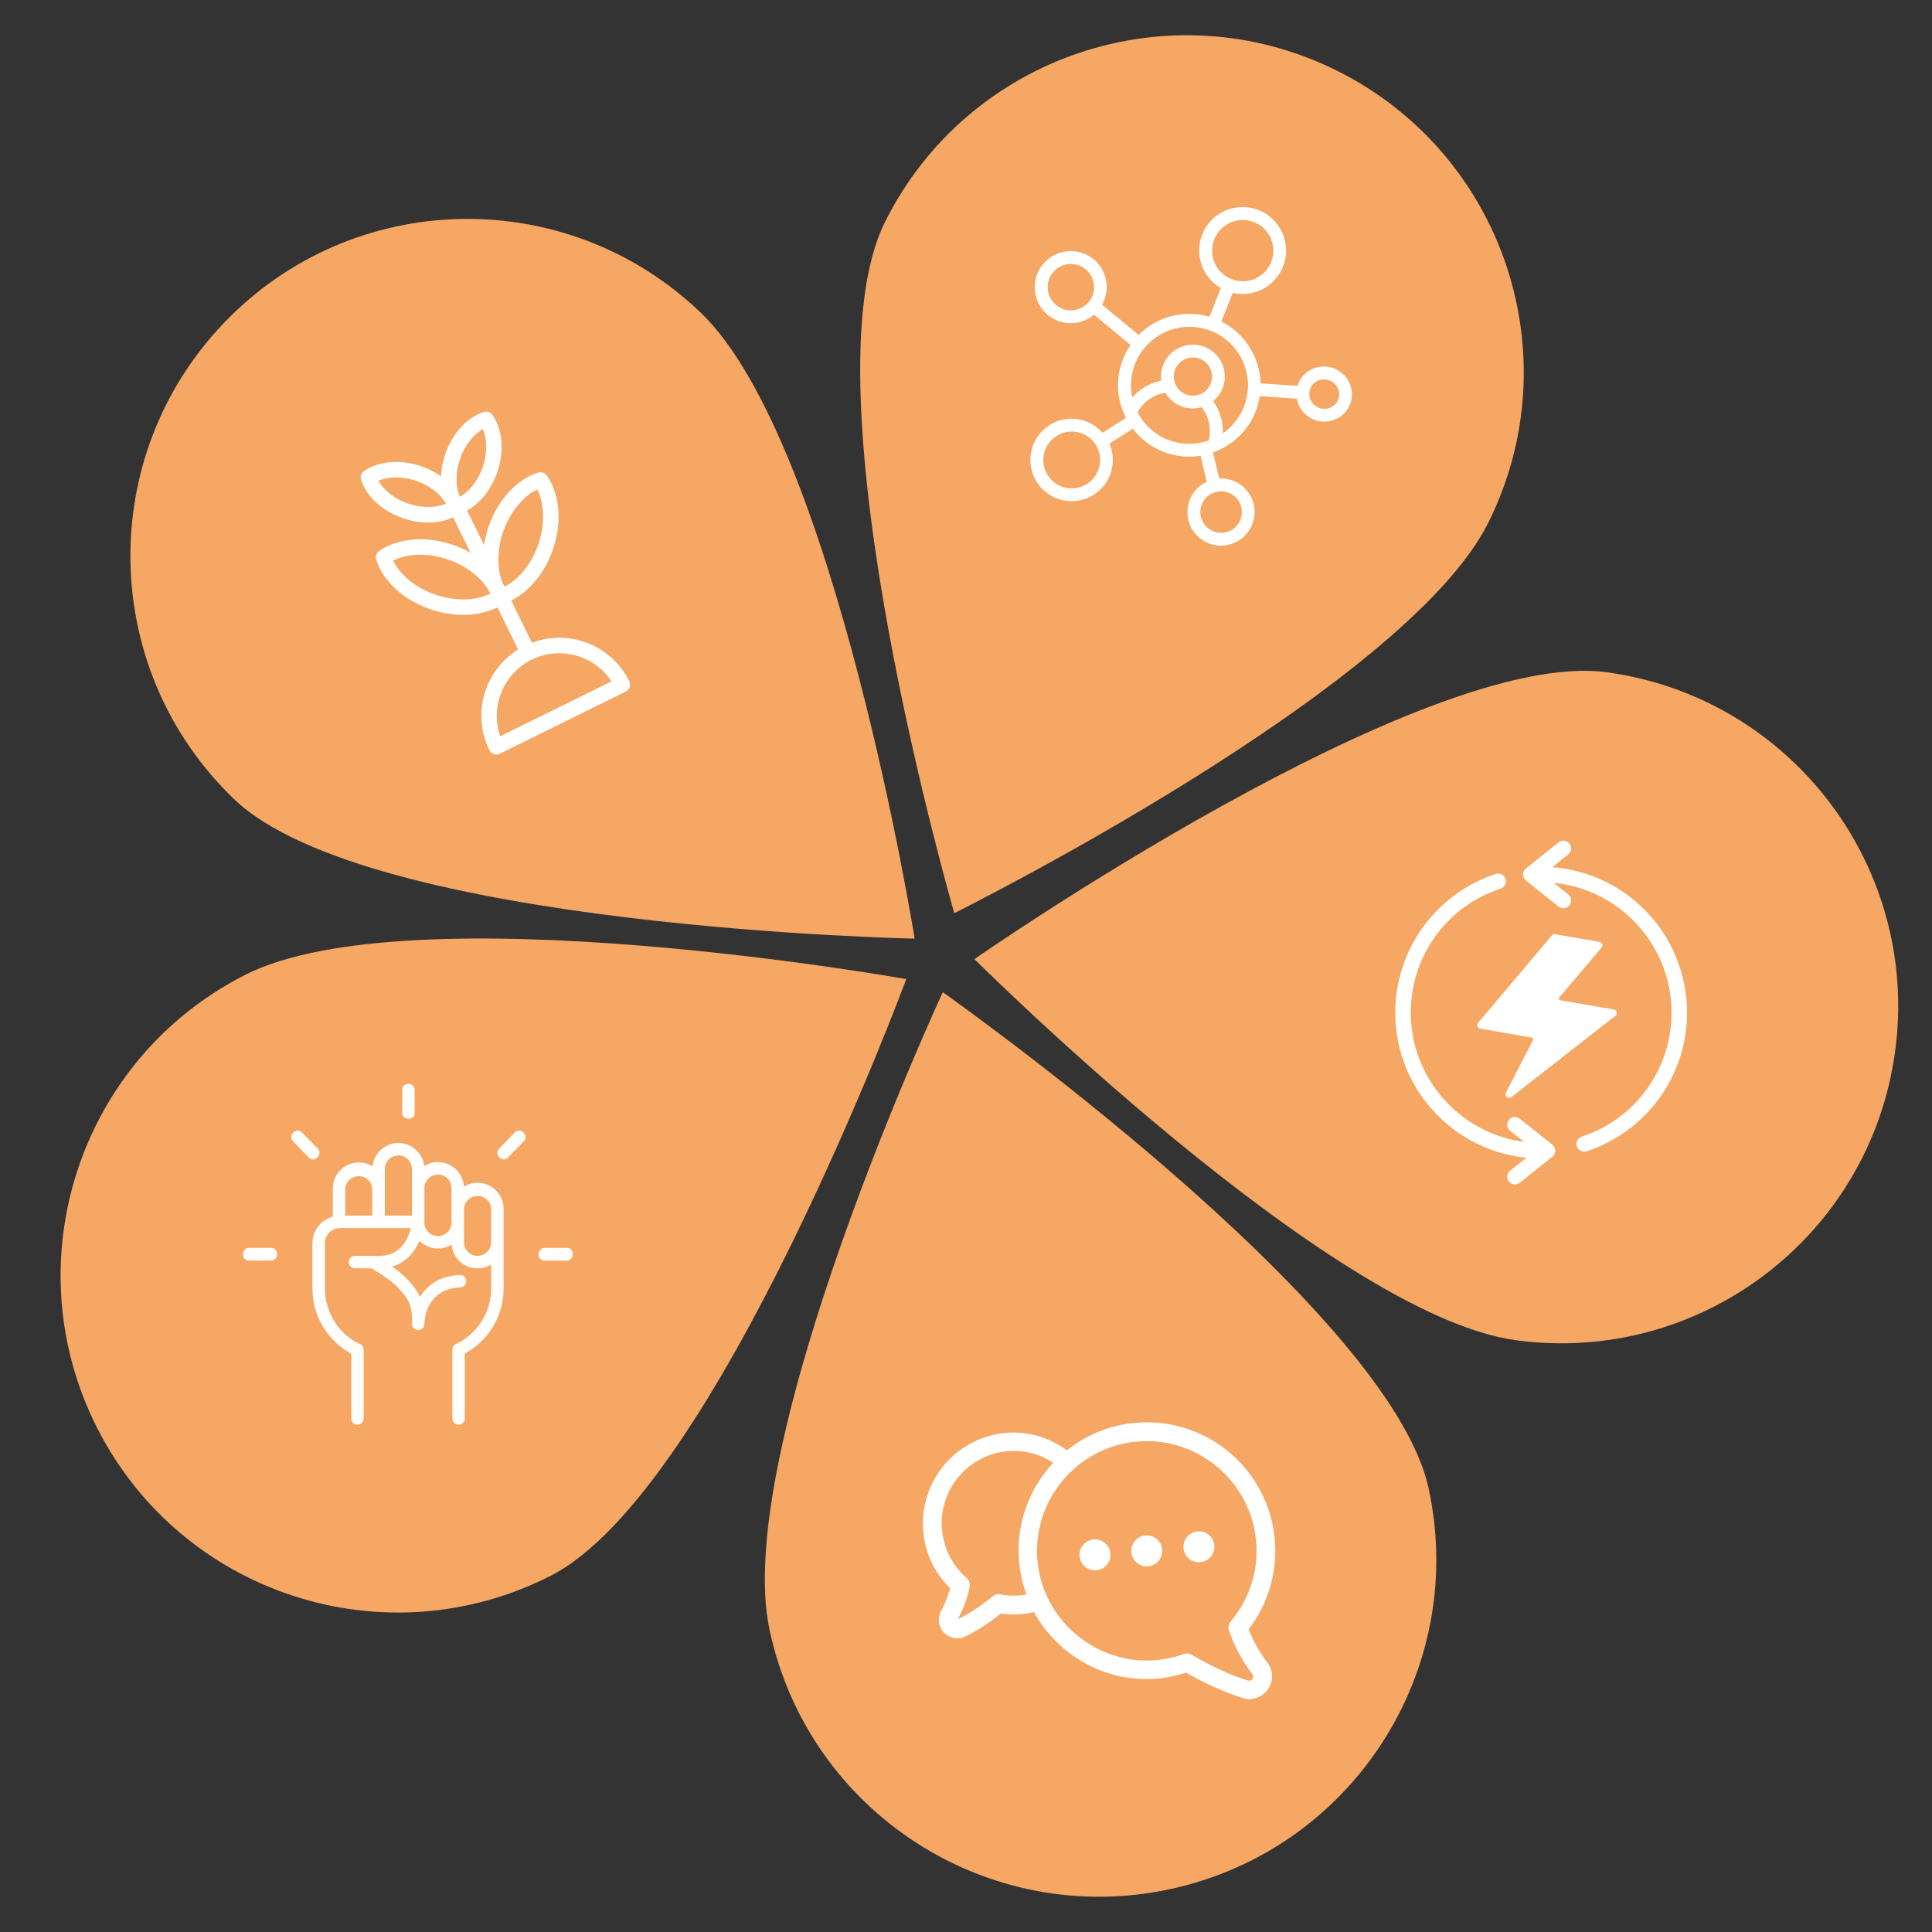
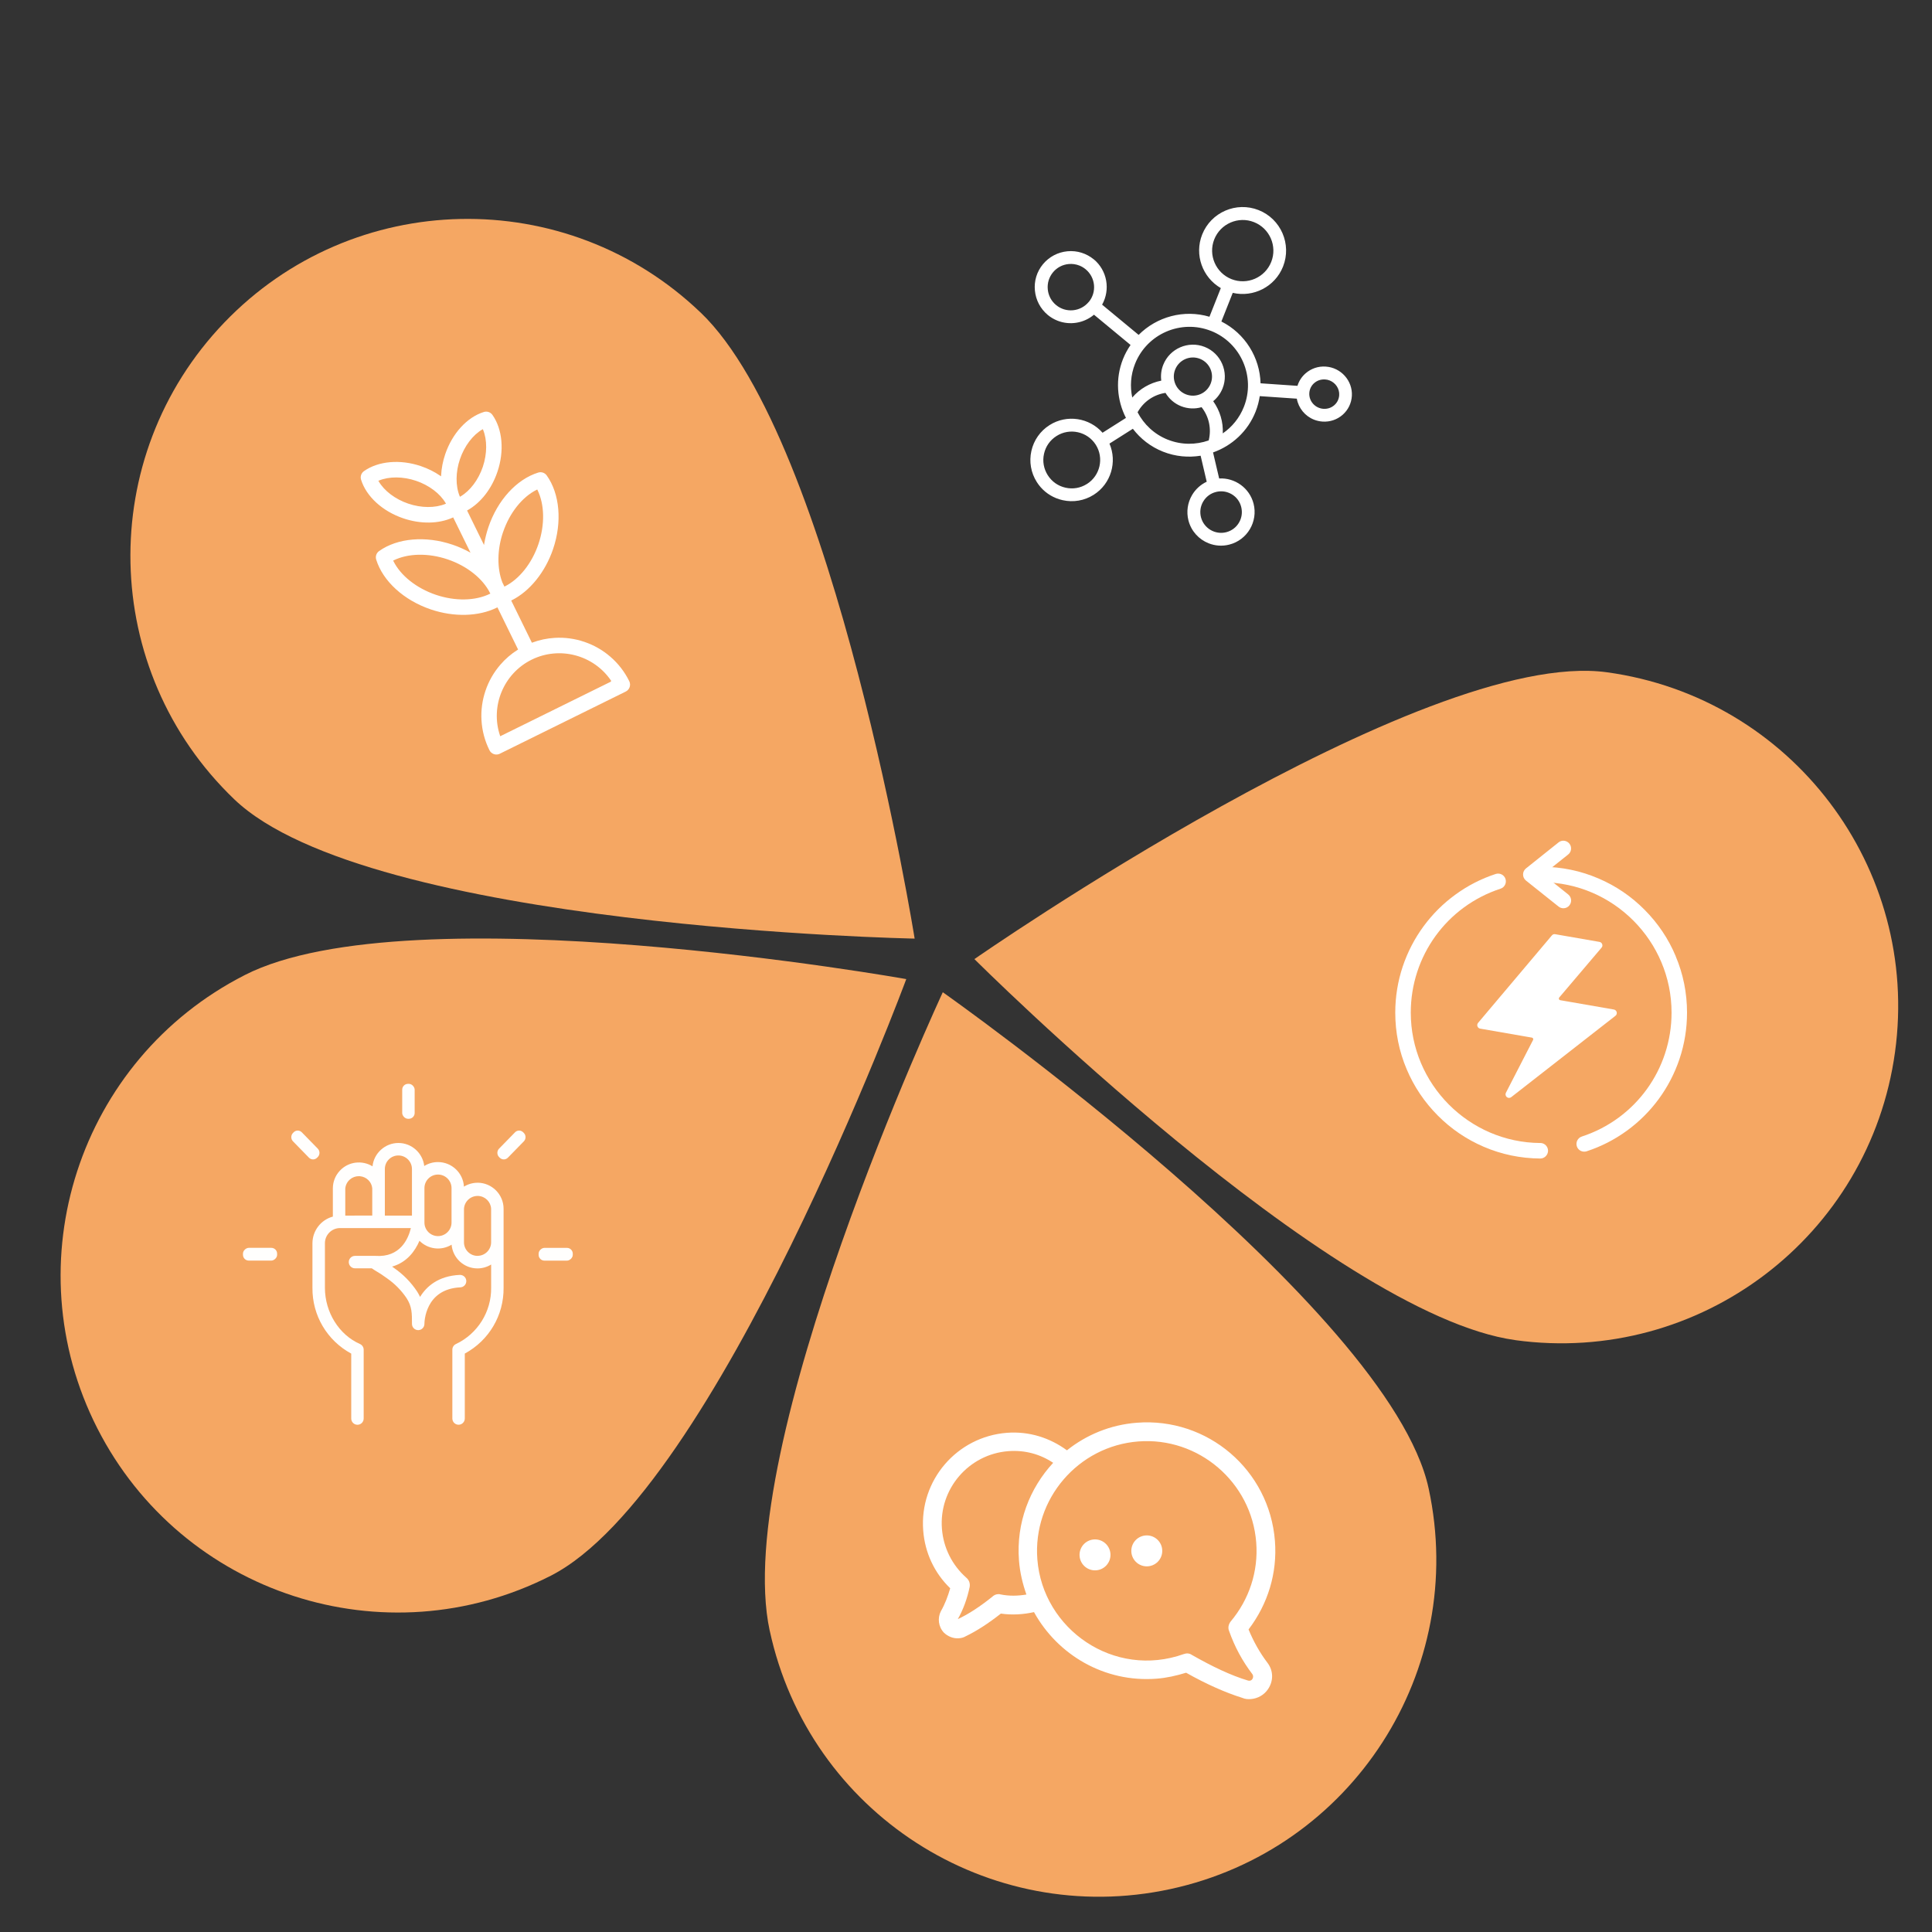
<svg xmlns="http://www.w3.org/2000/svg" width="512" height="512" viewBox="0 0 512 512">
  <rect x="0" y="0" width="512" height="512" fill="#333333" stroke="none" />
  <g id="Blaadje1-Groei">
    <path d="M185.69,82.84c35.61,34.14,56.7,165.9,56.7,165.9,0,0-144.7-2.79-180.32-36.93-35.61-34.14-36.81-90.68-2.67-126.29,34.14-35.61,90.68-36.81,126.29-2.67Z" fill="#f5a763" />
    <path d="M132.44,199.75l33.39-16.48c1.01-.5,1.43-1.73.93-2.75-1.24-2.51-2.93-4.69-5.02-6.49-2.03-1.75-4.34-3.07-6.88-3.93-2.54-.86-5.18-1.22-7.85-1.06-2.04.12-4.04.54-5.94,1.25l-.11.04-.05-.1-5.43-11.08.11-.06c4.79-2.38,8.9-7.46,10.98-13.58,2.43-7.15,1.79-14.62-1.67-19.5-.52-.73-1.43-1.04-2.28-.77-5.72,1.78-10.77,7.32-13.19,14.47-.48,1.42-.85,2.88-1.1,4.34l-.06.38-4.49-9.14.1-.06c3.52-1.97,6.42-5.68,7.94-10.19,1.87-5.51,1.36-11.29-1.32-15.09-.52-.73-1.43-1.04-2.28-.77-4.44,1.38-8.35,5.66-10.23,11.18-.63,1.86-1,3.76-1.09,5.65v.22s-.2-.13-.2-.13c-1.56-1.08-3.3-1.94-5.15-2.57-5.51-1.87-11.29-1.36-15.09,1.32-.73.52-1.04,1.43-.77,2.28,1.38,4.44,5.66,8.35,11.18,10.23,4.61,1.56,9.39,1.49,13.12-.2l.11-.05.05.11,4.54,9.25-.34-.19c-1.4-.76-2.88-1.41-4.38-1.92-7.15-2.43-14.63-1.79-19.5,1.67-.73.52-1.04,1.43-.77,2.28,1.78,5.71,7.32,10.77,14.47,13.19,6.14,2.08,12.68,1.9,17.49-.47l.16-.08,5.48,11.18-.1.06c-1.73,1.09-3.28,2.42-4.61,3.97-1.75,2.03-3.07,4.34-3.93,6.88s-1.22,5.18-1.06,7.85c.16,2.76.87,5.43,2.11,7.93.5,1.01,1.73,1.43,2.75.93ZM133.32,141.01h0c1.74-5.12,5.08-9.32,8.94-11.23l.11-.06.06.11c1.9,3.87,2,9.23.26,14.36-1.73,5.1-5.06,9.29-8.9,11.21l-.11.06-.55-1.12c-1.45-3.75-1.38-8.73.18-13.32ZM121.83,131.52c-1.13-2.72-1.11-6.41.07-9.86s3.39-6.39,5.94-7.86l.12-.07.05.13c1.13,2.72,1.1,6.41-.06,9.86-1.17,3.45-3.39,6.39-5.94,7.86l-.12.07-.05-.13ZM118.06,133.53c-2.72,1.13-6.41,1.11-9.86-.06-3.45-1.17-6.39-3.39-7.86-5.94l-.07-.12.13-.05c2.72-1.13,6.41-1.11,9.86.06,3.45,1.17,6.39,3.39,7.86,5.94l.07.12-.13.05ZM129.95,157.3l-.11.06c-3.87,1.9-9.23,2-14.36.26-5.13-1.75-9.33-5.09-11.23-8.94l-.06-.11.11-.06c3.86-1.9,9.22-2,14.35-.26,5.12,1.74,9.32,5.08,11.23,8.94l.06.11ZM132.52,194.98c-2.65-7.83.95-16.5,8.37-20.16s16.49-1.24,21.09,5.62l-.1.07.06.11-29.37,14.49-.05-.14Z" fill="#fff" />
  </g>
  <g id="Blaadje2-Verbinding">
-     <path d="M394.42,138.51c-22,44.16-141.52,103.48-141.52,103.48,0,0-40.38-138.98-18.38-183.14,22-44.16,75.63-62.12,119.78-40.12,44.16,22,62.12,75.63,40.12,119.78Z" fill="#f5a763" />
    <path d="M289.87,68.74c-1.97-1.62-4.45-2.39-6.99-2.15-2.53.24-4.83,1.45-6.47,3.41-1.63,1.96-2.4,4.45-2.15,6.99.24,2.53,1.45,4.83,3.41,6.47.79.66,1.66,1.16,2.57,1.52,3.23,1.28,6.97.7,9.68-1.58l9.69,8.02c-.78,1.14-1.47,2.38-2,3.72-2.09,5.27-1.62,10.92.78,15.61l-6.2,3.93c-3.49-3.97-9.45-4.94-14.05-2.02-2.46,1.56-4.17,3.99-4.81,6.84-.64,2.84-.13,5.78,1.43,8.24,1.24,1.97,3.06,3.46,5.18,4.3.54.21,1.09.38,1.67.51,2.84.64,5.78.13,8.24-1.43,4.59-2.91,6.26-8.72,4.17-13.56l6.2-3.93c2.01,2.63,4.71,4.77,8,6.07s6.7,1.59,9.96,1.07l1.61,6.89c-1.61.76-2.95,1.97-3.87,3.52-1.21,2.05-1.55,4.45-.97,6.74.73,2.86,2.79,5.05,5.36,6.06,1.69.67,3.59.83,5.48.34,4.75-1.21,7.63-6.08,6.42-10.84-1.07-4.18-4.96-6.91-9.12-6.68l-1.62-6.9c4.98-1.76,9.21-5.56,11.29-10.84.53-1.34.88-2.72,1.09-4.08l9.82.67c.45,2.51,2.18,4.62,4.55,5.56.7.28,1.44.45,2.24.51,1.98.14,3.89-.51,5.36-1.8,1.46-1.29,2.32-3.06,2.44-5,.23-4.01-2.87-7.5-6.92-7.77-1.98-.14-3.89.51-5.37,1.81-1.01.89-1.74,2.03-2.13,3.29l-9.78-.67c-.18-6.8-4.06-13.18-10.38-16.38l3.01-7.59c5.46,1.27,11.2-1.6,13.33-6.97,2.34-5.91-.56-12.62-6.47-14.96s-12.62.56-14.96,6.47c-2.13,5.37.09,11.39,4.94,14.2l-3.01,7.59c-6.79-2.01-13.98,0-18.77,4.81l-9.68-8.01c2.22-3.95,1.38-9.06-2.23-12.04h0ZM288.52,80.02c-2.16,2.61-6.05,2.98-8.65.82-1.27-1.05-2.05-2.53-2.2-4.17-.16-1.64.34-3.23,1.38-4.5,1.05-1.27,2.53-2.05,4.17-2.2.97-.09,1.94.05,2.84.41.59.23,1.15.57,1.66.99,2.61,2.16,2.98,6.05.82,8.65h0ZM288.04,128.26c-1.69,1.07-3.71,1.43-5.67.98-1.96-.43-3.63-1.61-4.71-3.32-1.07-1.69-1.43-3.71-.98-5.67.43-1.96,1.61-3.63,3.32-4.71,3.5-2.22,8.16-1.18,10.39,2.32,2.22,3.5,1.18,8.16-2.32,10.39h-.02ZM318.87,132.9c.75-1.27,1.94-2.16,3.37-2.52,1.14-.29,2.31-.22,3.38.21.26.1.53.23.79.38,1.27.75,2.16,1.94,2.52,3.37s.16,2.9-.59,4.17c-.75,1.27-1.94,2.16-3.37,2.53-2.93.75-5.94-1.02-6.7-3.96-.36-1.43-.16-2.9.59-4.17h.02ZM348.27,101.53c.79-.7,1.81-1.04,2.89-.97.43.02.84.12,1.22.27,1.56.62,2.63,2.17,2.52,3.9-.06,1.02-.52,1.97-1.29,2.64-.79.7-1.81,1.04-2.89.97-2.19-.15-3.87-2.02-3.74-4.18.06-1.02.52-1.95,1.29-2.64h0ZM309.5,116.53c-3.61-1.43-6.36-4.07-8.03-7.27,1.54-2.79,4.27-4.68,7.4-5.14.93,1.55,2.33,2.82,4.13,3.53s3.69.76,5.43.26c1.97,2.49,2.66,5.72,1.89,8.81-3.4,1.19-7.22,1.23-10.83-.2v.02ZM311.43,97.93c1.03-2.59,3.97-3.87,6.57-2.84s3.87,3.97,2.84,6.57-3.97,3.87-6.57,2.84-3.87-3.97-2.84-6.57ZM321.79,63.43c1.65-4.16,6.38-6.21,10.54-4.56s6.21,6.38,4.56,10.54-6.38,6.21-10.54,4.56-6.21-6.38-4.56-10.54ZM320.93,87.69c7.95,3.15,11.86,12.18,8.71,20.14-1.17,2.95-3.15,5.34-5.59,7.02.14-3.03-.75-6.03-2.54-8.53,1.07-.88,1.94-2.04,2.49-3.41,1.72-4.33-.42-9.27-4.75-10.98s-9.27.42-10.98,4.75c-.55,1.38-.7,2.81-.52,4.19-3.02.6-5.72,2.18-7.69,4.48-.62-2.9-.43-5.99.74-8.94,3.15-7.95,12.18-11.86,20.14-8.71h0Z" fill="#fff" />
  </g>
  <g id="Blaadje3-Actie">
    <path d="M401.55,355.14c-48.87-6.71-143.32-100.97-143.32-100.97,0,0,118.76-82.73,167.63-76.01,48.87,6.71,83.05,51.77,76.34,100.65-6.71,48.87-51.77,83.05-100.65,76.34Z" fill="#f5a763" />
    <g>
      <path d="M408.21,302.91c-18.93-.11-34.34-15.62-34.34-34.56,0-14.99,9.56-28.19,23.79-32.84,1.07-.35,1.66-1.51,1.31-2.59-.35-1.07-1.51-1.66-2.59-1.31-3.83,1.25-7.42,3.09-10.68,5.47-3.22,2.33-6.05,5.15-8.42,8.37-2.39,3.25-4.25,6.83-5.53,10.65-1.32,3.93-1.99,8.06-1.99,12.26,0,5.2,1.01,10.25,3.02,14.99,1.92,4.57,4.69,8.7,8.23,12.26,3.52,3.55,7.63,6.34,12.2,8.3,4.72,2.03,9.75,3.07,14.98,3.11,1.12,0,2.04-.92,2.06-2.05,0-1.13-.91-2.06-2.04-2.07Z" fill="#fff" />
      <path d="M444.07,253.37c-1.92-4.58-4.69-8.7-8.23-12.26-3.52-3.55-7.62-6.34-12.21-8.3-4.74-2.04-9.78-3.08-14.98-3.11-1.13,0-2.05.92-2.05,2.04,0,.55.21,1.06.59,1.45s.9.61,1.45.61c18.93.11,34.34,15.62,34.34,34.56,0,14.99-9.56,28.19-23.79,32.84-1.07.35-1.66,1.51-1.31,2.59.27.84,1.06,1.41,1.95,1.41.21,0,.43-.03.63-.09,3.83-1.25,7.42-3.09,10.68-5.46,3.21-2.33,6.05-5.15,8.42-8.37,2.39-3.25,4.25-6.84,5.53-10.65,1.32-3.94,1.99-8.06,1.99-12.26,0-5.2-1.01-10.25-3.02-14.99Z" fill="#fff" />
      <path d="M415.57,237.02l-6.62-5.28,6.62-5.28c.43-.34.71-.83.77-1.37.06-.55-.09-1.08-.43-1.51-.34-.43-.83-.7-1.37-.77-.55-.07-1.08.09-1.51.44l-8.63,6.89c-.49.39-.77.98-.77,1.61s.28,1.22.77,1.61l8.64,6.89c.36.29.81.45,1.28.45.63,0,1.22-.28,1.6-.78.7-.88.56-2.17-.33-2.88Z" fill="#fff" />
-       <path d="M411.38,303.35l-8.63-6.88c-.88-.71-2.18-.56-2.88.33-.7.88-.56,2.18.33,2.88l6.62,5.28-6.62,5.28c-.43.34-.7.82-.77,1.37-.06.55.09,1.09.44,1.52.4.48.98.76,1.6.76.46,0,.91-.16,1.28-.44l8.63-6.89c.49-.39.77-.98.77-1.61s-.28-1.21-.77-1.61Z" fill="#fff" />
      <path d="M411.45,248.06l-19.55,23.17c-.16.19-.21.44-.12.68.09.24.28.4.53.44l13.69,2.38c.22.04.4.17.5.37.1.2.1.42,0,.62l-7.19,13.98c-.15.29-.08.64.17.85.25.21.61.21.86.01l27.62-21.56c.22-.17.31-.44.24-.71-.07-.27-.28-.46-.55-.51l-14.21-2.47c-.25-.04-.44-.21-.53-.45-.09-.24-.04-.49.12-.68l11.21-13.2c.17-.19.21-.44.12-.68-.09-.24-.28-.4-.53-.44l-11.74-2.04c-.25-.04-.48.04-.64.24h0Z" fill="#fff" fill-rule="evenodd" stroke="#fff" stroke-miterlimit="10" stroke-width=".5" />
    </g>
  </g>
  <g id="Blaadje4-Openheid">
    <path d="M203.98,432.16c-10.41-48.22,45.87-169.21,45.87-169.21,0,0,118.35,83.31,128.76,131.53,10.41,48.22-20.25,95.75-68.47,106.15-48.22,10.41-95.75-20.25-106.15-68.47Z" fill="#f5a763" />
    <g>
      <path d="M251.82,420.91c-4.23-4.08-6.71-9.46-7.16-15.3-1.03-13.33,8.94-24.87,22.17-25.9,5.94-.46,11.46,1.36,15.92,4.64,5.16-4.12,11.52-6.77,18.52-7.31,18.78-1.46,35.14,12.54,36.6,31.33.66,8.47-1.84,16.69-6.99,23.45,1.33,3.23,3.03,6.23,4.99,8.81,1.63,2.12,1.65,4.86.15,7.04-1.05,1.55-2.75,2.46-4.5,2.6-.78.06-1.56.02-2.28-.31-4.51-1.41-9.58-3.66-14.91-6.67-2.58.79-5.18,1.38-7.81,1.58-13.82,1.07-26.23-6.29-32.5-17.64-2.79.61-5.71.83-8.78.39-3.32,2.61-6.4,4.61-9.32,6.01-.56.34-1.14.48-1.82.53-1.46.11-2.87-.46-3.93-1.46-1.49-1.55-1.77-3.88-.83-5.71,1.12-1.95,1.85-3.96,2.47-6.06ZM313.77,438.33c.67-.25,1.45-.21,2.07.23,5.43,3.1,10.41,5.46,14.82,6.78.7.24,1.16-.19,1.24-.39.17-.31.34-.71,0-1.27-2.61-3.42-4.67-7.18-6.18-11.46-.36-.85-.14-1.75.4-2.48,4.93-5.86,7.39-13.3,6.79-20.99-1.24-15.96-15.29-27.99-31.25-26.75-15.96,1.24-27.99,15.29-26.75,31.25,1.43,18.49,20.28,31.71,38.85,25.08ZM263.05,423.07c.37-.32.84-.55,1.32-.59.19-.02.49-.04.69.04,2.39.5,4.73.42,6.95.05-1-2.86-1.73-5.84-1.97-9.05-.77-9.93,2.82-19.11,9.06-25.86-3.41-2.28-7.51-3.43-11.89-3.09-10.51.82-18.41,10.04-17.59,20.55.39,5.06,2.71,9.68,6.49,13.01.73.63,1,1.49.87,2.38-.64,3.08-1.69,6-3.15,8.57,2.84-1.3,6-3.4,9.23-6Z" fill="#fff" />
-       <circle cx="317.73" cy="409.92" r="4.1" fill="#fff" />
      <circle cx="303.91" cy="411" r="4.1" fill="#fff" />
      <circle cx="290.19" cy="412.06" r="4.1" fill="#fff" />
    </g>
  </g>
  <g id="Blaadje5-Eigenaarschap">
    <path d="M64.86,258.4c43.96-22.39,175.31,1.07,175.31,1.07,0,0-50.26,135.72-94.22,158.12-43.96,22.39-97.74,4.91-120.14-39.04-22.39-43.96-4.91-97.74,39.04-120.14Z" fill="#f5a763" />
    <g>
      <path d="M126.57,313.44h0c-1.29,0-2.54.36-3.62,1.03-.2-3.62-3.21-6.5-6.88-6.51h-.02c-1.29,0-2.54.36-3.62,1.04-.4-3.43-3.32-6.1-6.85-6.1s-6.51,2.72-6.86,6.19c-2.74-1.7-6.41-1.28-8.68,1.18-1.18,1.27-1.83,2.93-1.83,4.66v7.48c-3.16.85-5.4,3.74-5.41,7.06v11.8c-.07,7.32,3.86,13.97,10.28,17.45v17.21c0,.91.74,1.65,1.65,1.65s1.65-.74,1.65-1.65v-18.24c0-.66-.39-1.25-.99-1.52-5.55-2.43-9.28-8.42-9.28-14.89v-11.82c0-2.21,1.8-4.01,4.01-4.01h18.77c-.69,2.86-2.84,7.83-9.37,7.37h-5.44c-.91,0-1.65.74-1.65,1.65s.74,1.65,1.65,1.65h4.45c.08.05.18.12.26.17l.52.34c1.13.65,2.23,1.37,3.29,2.16,2.05,1.43,3.79,3.21,5.17,5.26,1.41,2.24,1.41,3.93,1.41,6.8,0,.91.74,1.65,1.65,1.65s1.65-.74,1.65-1.65c0-.38.11-9.25,9.53-9.69.91-.04,1.61-.82,1.57-1.73-.05-.91-.8-1.59-1.73-1.57-5.73.27-8.84,3.09-10.52,5.83-.23-.49-.49-.96-.78-1.42-1.61-2.43-3.64-4.51-6.02-6.17-.2-.15-.4-.29-.61-.44,3.93-1.13,6.08-4.11,7.25-6.84,2.22,2.25,5.76,2.72,8.51,1.03.3,3.51,3.24,6.28,6.83,6.29h.03c1.29,0,2.54-.36,3.62-1.03v6.16c.08,6.34-3.58,12.19-9.29,14.89-.6.26-.99.86-.99,1.52v18.24c0,.91.74,1.65,1.65,1.65s1.65-.74,1.65-1.65v-17.21c6.42-3.48,10.35-10.13,10.28-17.44v-20.94c0-3.79-3.1-6.89-6.89-6.9ZM126.56,332.82h0c-.96,0-1.86-.37-2.54-1.05-.68-.68-1.06-1.58-1.06-2.54v-8.86c.09-1.92,1.69-3.43,3.59-3.43.06,0,.12,0,.18,0,1.86.09,3.33,1.56,3.42,3.39v8.89c0,1.97-1.61,3.58-3.58,3.59ZM112.48,323.99v-9.13c0-1.98,1.61-3.59,3.59-3.59s3.59,1.61,3.59,3.59v9.13c0,1.98-1.62,3.59-3.59,3.59-1.98,0-3.59-1.61-3.59-3.59ZM91.5,314.99c.08-.96.53-1.82,1.26-2.44.65-.55,1.46-.85,2.31-.85.1,0,.21,0,.31.01,1.75.15,3.13,1.52,3.27,3.22v7.2l-7.15.02v-7.16ZM109.17,309.8v12.35h-7.18v-12.35c0-.96.37-1.86,1.05-2.54.68-.68,1.58-1.05,2.54-1.05h0c1.98,0,3.59,1.61,3.59,3.59Z" fill="#fffefd" />
      <g>
        <rect x="106.59" y="287.23" width="3.3" height="9.26" rx="1.54" ry="1.54" fill="#fffefd" />
        <path d="M132.43,306.8l-.18-.18c-.59-.61-.59-1.6,0-2.21l4.24-4.34c.59-.61,1.56-.61,2.16,0l.18.18c.59.61.59,1.6,0,2.21l-4.24,4.34c-.59.61-1.56.61-2.16,0Z" fill="#fffefd" />
        <rect x="145.57" y="327.86" width="3.38" height="9.05" rx="1.54" ry="1.54" transform="translate(479.65 185.13) rotate(90)" fill="#fffefd" />
        <rect x="67.21" y="327.86" width="3.38" height="9.05" rx="1.54" ry="1.54" transform="translate(401.3 263.48) rotate(90)" fill="#fffefd" />
        <path d="M77.64,300.25l.18-.18c.59-.61,1.56-.61,2.16,0l4.24,4.34c.59.61.59,1.6,0,2.21l-.18.18c-.59.61-1.56.61-2.16,0l-4.24-4.34c-.59-.61-.59-1.6,0-2.21Z" fill="#fffefd" />
      </g>
    </g>
  </g>
</svg>